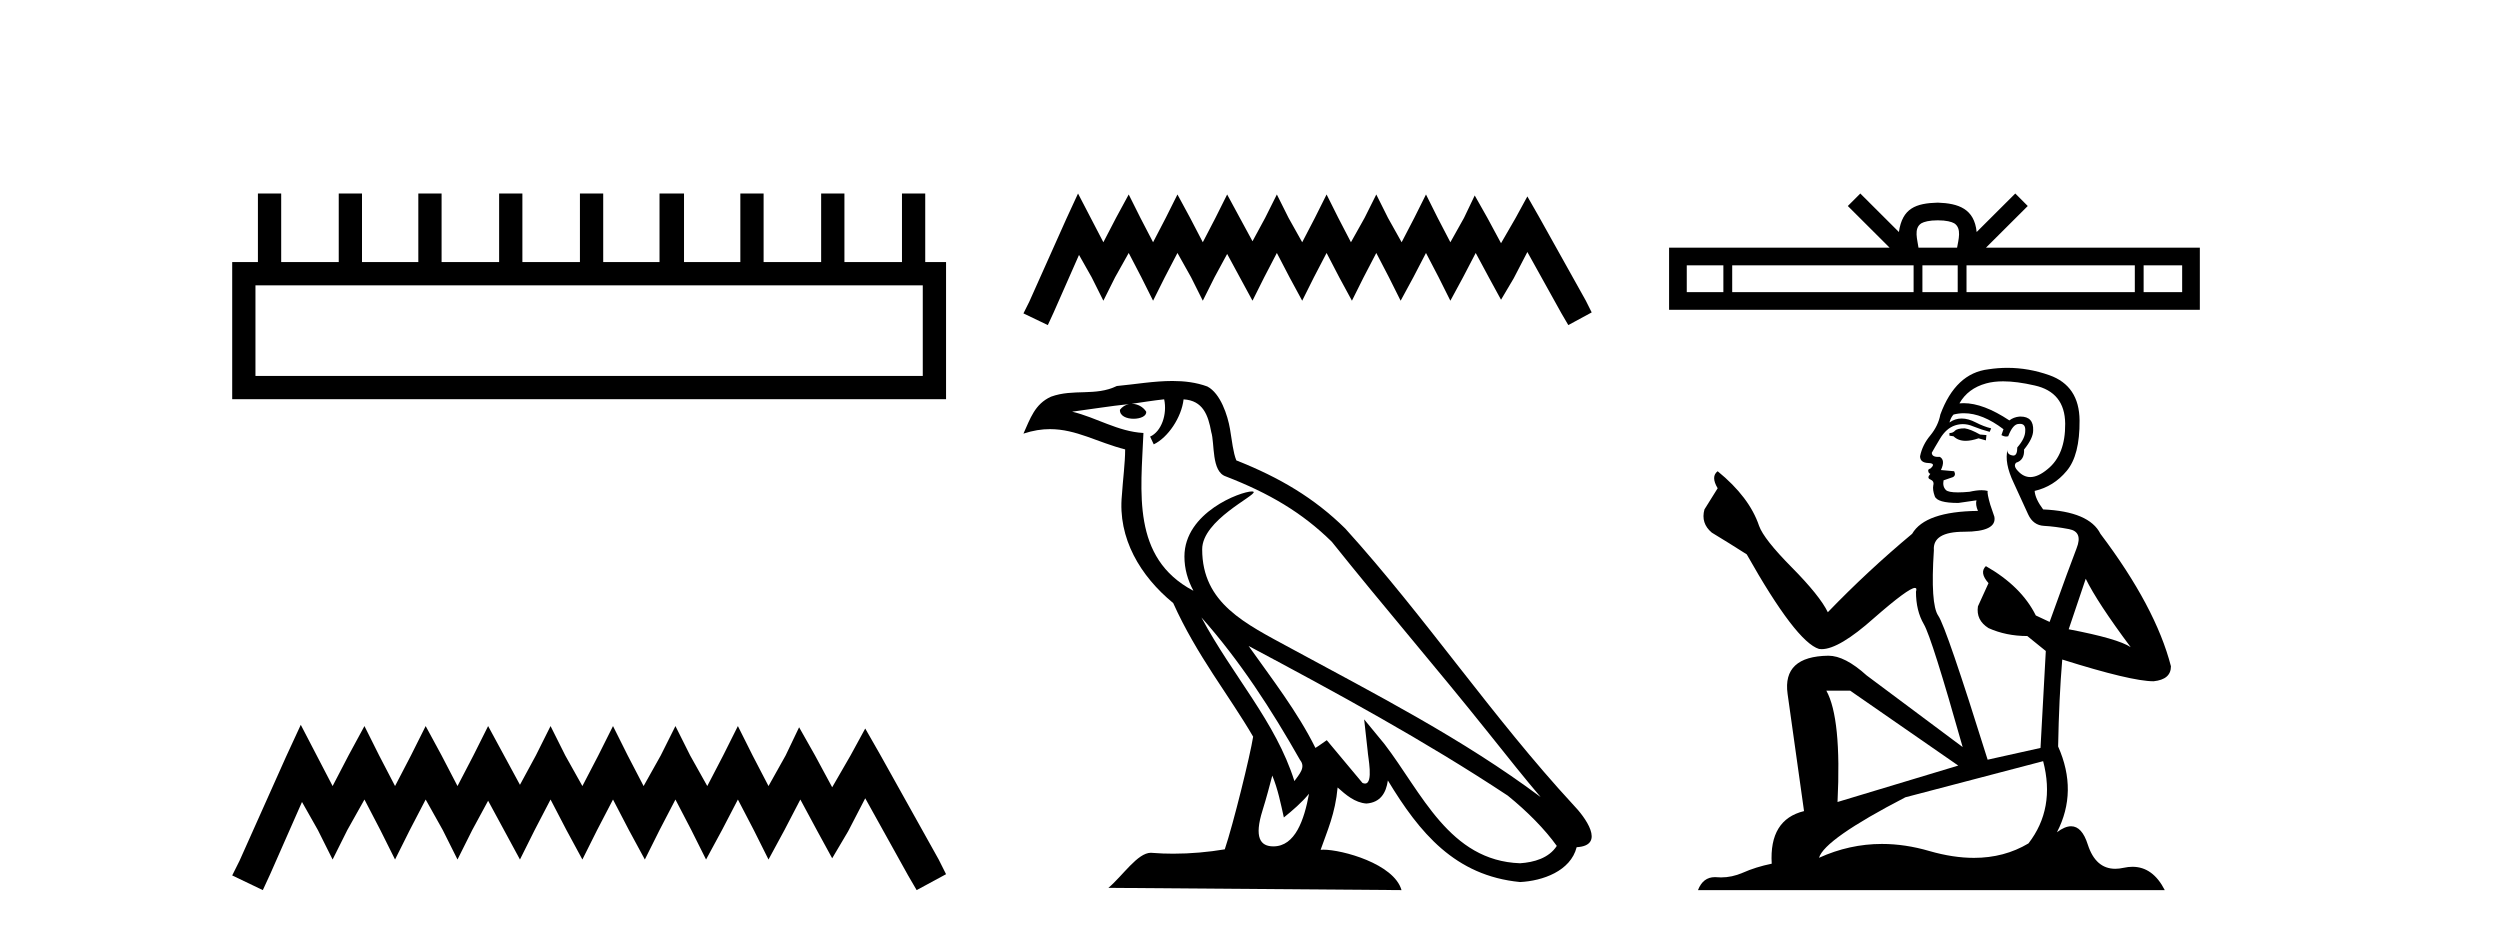
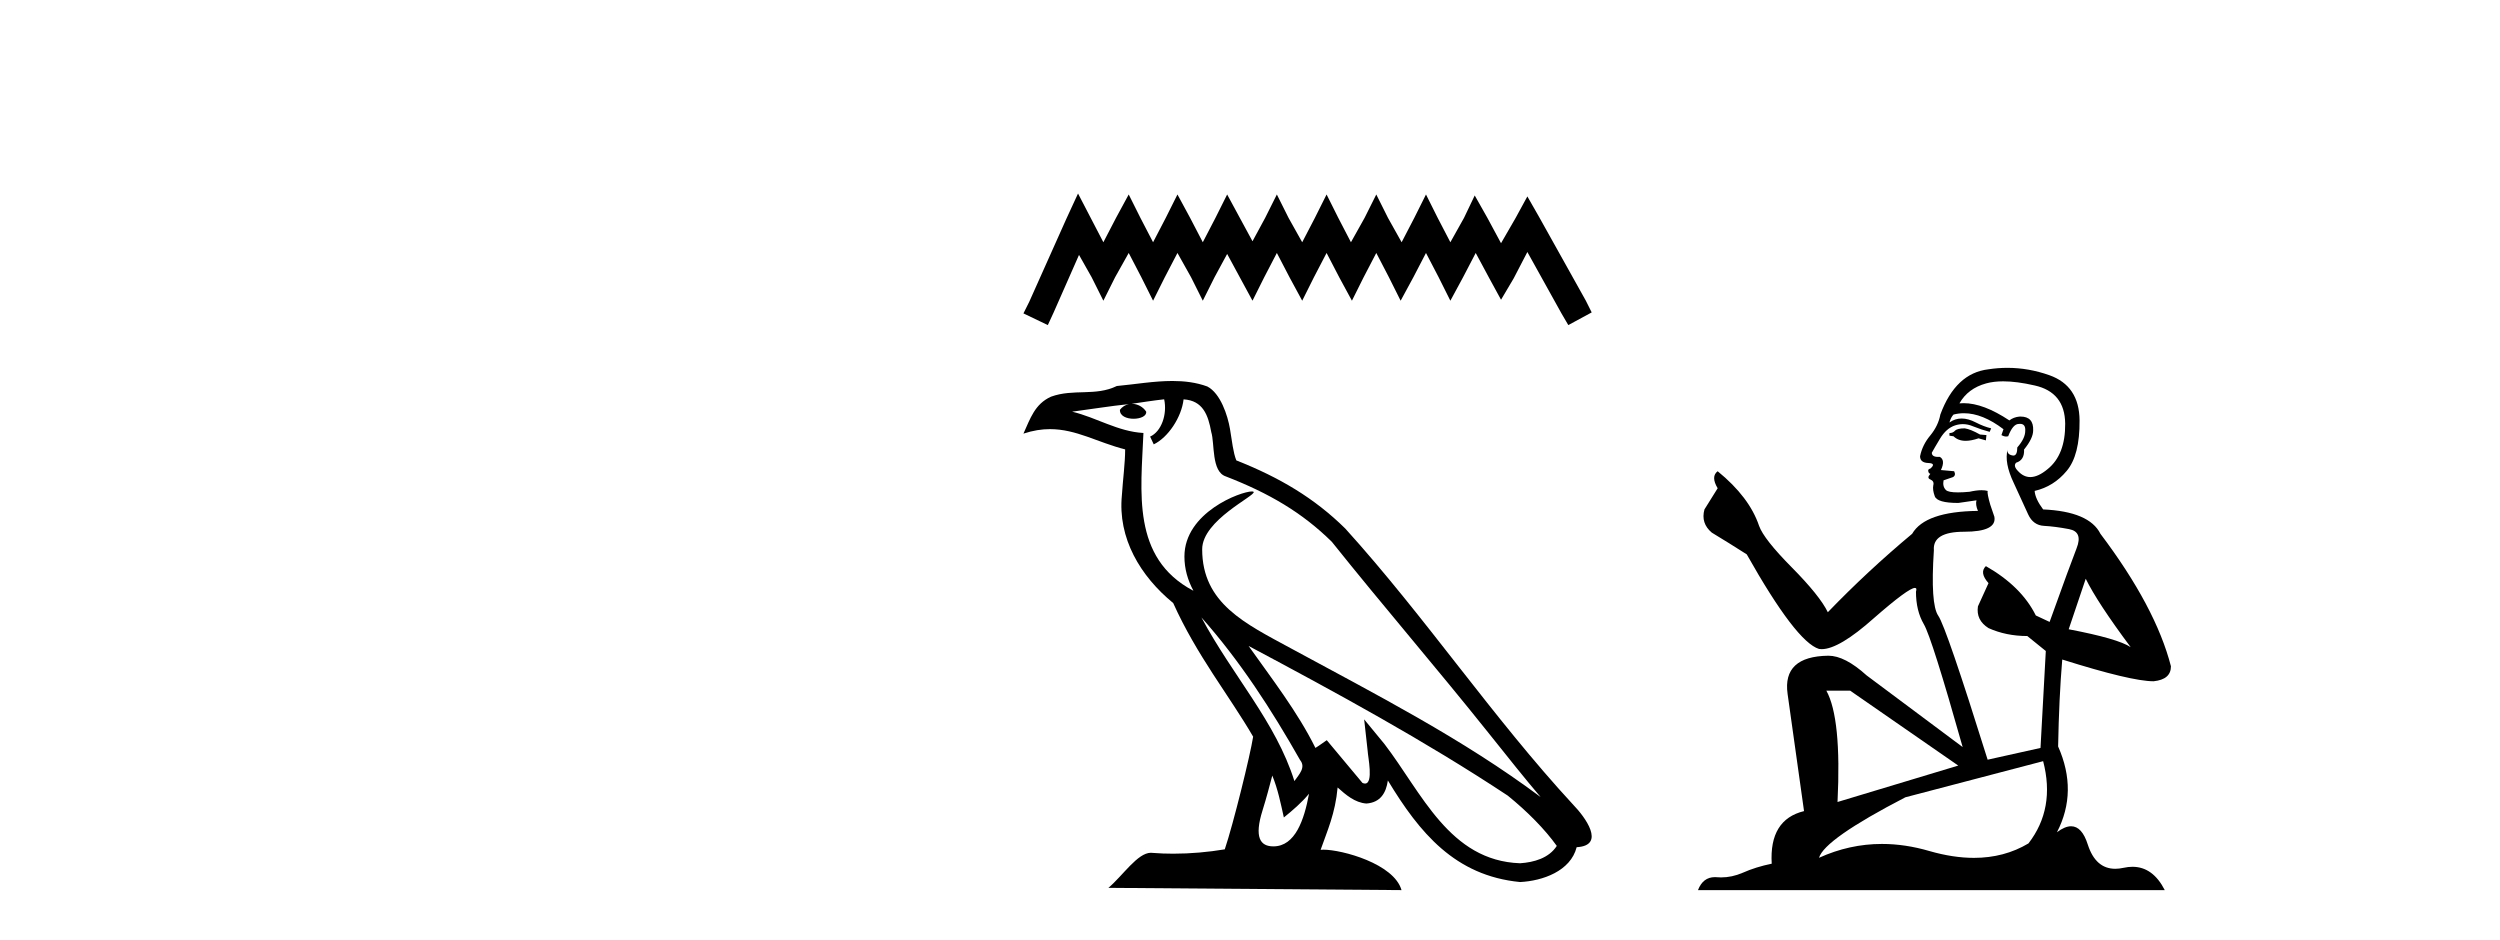
<svg xmlns="http://www.w3.org/2000/svg" width="109.0" height="41.0">
-   <path d="M 40.233 12.441 L 40.233 16.391 L 11.138 16.391 L 11.138 12.441 ZM 11.245 8.437 L 11.245 11.426 L 10.124 11.426 L 10.124 17.405 L 41.248 17.405 L 41.248 11.426 L 40.34 11.426 L 40.34 8.437 L 39.326 8.437 L 39.326 11.426 L 36.817 11.426 L 36.817 8.437 L 35.802 8.437 L 35.802 11.426 L 33.293 11.426 L 33.293 8.437 L 32.279 8.437 L 32.279 11.426 L 29.823 11.426 L 29.823 8.437 L 28.755 8.437 L 28.755 11.426 L 26.3 11.426 L 26.3 8.437 L 25.285 8.437 L 25.285 11.426 L 22.776 11.426 L 22.776 8.437 L 21.762 8.437 L 21.762 11.426 L 19.253 11.426 L 19.253 8.437 L 18.239 8.437 L 18.239 11.426 L 15.783 11.426 L 15.783 8.437 L 14.769 8.437 L 14.769 11.426 L 12.26 11.426 L 12.26 8.437 Z" style="fill:#000000;stroke:none" />
-   <path d="M 13.114 31.602 L 12.473 32.99 L 10.444 37.528 L 10.124 38.169 L 11.459 38.809 L 11.779 38.115 L 13.167 34.966 L 13.861 36.193 L 14.502 37.475 L 15.142 36.193 L 15.89 34.859 L 16.584 36.193 L 17.224 37.475 L 17.865 36.193 L 18.559 34.859 L 19.306 36.193 L 19.947 37.475 L 20.588 36.193 L 21.282 34.912 L 21.976 36.193 L 22.67 37.475 L 23.31 36.193 L 24.004 34.859 L 24.698 36.193 L 25.392 37.475 L 26.033 36.193 L 26.727 34.859 L 27.421 36.193 L 28.115 37.475 L 28.755 36.193 L 29.449 34.859 L 30.143 36.193 L 30.784 37.475 L 31.478 36.193 L 32.172 34.859 L 32.866 36.193 L 33.507 37.475 L 34.201 36.193 L 34.895 34.859 L 35.642 36.247 L 36.283 37.421 L 36.977 36.247 L 37.724 34.805 L 39.593 38.169 L 39.966 38.809 L 41.248 38.115 L 40.927 37.475 L 38.365 32.884 L 37.724 31.763 L 37.084 32.937 L 36.283 34.325 L 35.535 32.937 L 34.841 31.709 L 34.254 32.937 L 33.507 34.272 L 32.813 32.937 L 32.172 31.656 L 31.531 32.937 L 30.837 34.272 L 30.09 32.937 L 29.449 31.656 L 28.809 32.937 L 28.061 34.272 L 27.367 32.937 L 26.727 31.656 L 26.086 32.937 L 25.392 34.272 L 24.645 32.937 L 24.004 31.656 L 23.364 32.937 L 22.67 34.218 L 21.976 32.937 L 21.282 31.656 L 20.641 32.937 L 19.947 34.272 L 19.253 32.937 L 18.559 31.656 L 17.918 32.937 L 17.224 34.272 L 16.53 32.937 L 15.89 31.656 L 15.196 32.937 L 14.502 34.272 L 13.808 32.937 L 13.114 31.602 Z" style="fill:#000000;stroke:none" />
  <path d="M 47.002 8.437 L 46.492 9.542 L 44.877 13.154 L 44.622 13.664 L 45.685 14.174 L 45.94 13.621 L 47.045 11.114 L 47.597 12.091 L 48.107 13.111 L 48.617 12.091 L 49.212 11.029 L 49.764 12.091 L 50.274 13.111 L 50.784 12.091 L 51.337 11.029 L 51.932 12.091 L 52.442 13.111 L 52.952 12.091 L 53.504 11.072 L 54.056 12.091 L 54.609 13.111 L 55.119 12.091 L 55.671 11.029 L 56.224 12.091 L 56.776 13.111 L 57.286 12.091 L 57.839 11.029 L 58.391 12.091 L 58.944 13.111 L 59.453 12.091 L 60.006 11.029 L 60.558 12.091 L 61.068 13.111 L 61.621 12.091 L 62.173 11.029 L 62.726 12.091 L 63.236 13.111 L 63.788 12.091 L 64.341 11.029 L 64.935 12.134 L 65.445 13.069 L 65.998 12.134 L 66.593 10.987 L 68.08 13.664 L 68.378 14.174 L 69.398 13.621 L 69.143 13.111 L 67.103 9.457 L 66.593 8.564 L 66.083 9.499 L 65.445 10.604 L 64.85 9.499 L 64.298 8.522 L 63.831 9.499 L 63.236 10.562 L 62.683 9.499 L 62.173 8.479 L 61.663 9.499 L 61.111 10.562 L 60.516 9.499 L 60.006 8.479 L 59.496 9.499 L 58.901 10.562 L 58.349 9.499 L 57.839 8.479 L 57.329 9.499 L 56.776 10.562 L 56.181 9.499 L 55.671 8.479 L 55.161 9.499 L 54.609 10.519 L 54.056 9.499 L 53.504 8.479 L 52.994 9.499 L 52.442 10.562 L 51.889 9.499 L 51.337 8.479 L 50.827 9.499 L 50.274 10.562 L 49.722 9.499 L 49.212 8.479 L 48.659 9.499 L 48.107 10.562 L 47.554 9.499 L 47.002 8.437 Z" style="fill:#000000;stroke:none" />
  <path d="M 52.381 26.919 L 52.381 26.919 C 54.057 28.803 55.446 30.953 56.683 33.137 C 56.943 33.457 56.65 33.751 56.436 34.055 C 55.621 31.467 53.744 29.469 52.381 26.919 ZM 50.758 17.41 C 50.898 18.062 50.64 18.814 50.145 19.036 L 50.303 19.374 C 50.921 19.08 51.515 18.201 51.604 17.412 C 52.447 17.462 52.678 18.097 52.81 18.835 C 52.968 19.338 52.808 20.561 53.446 20.772 C 55.332 21.503 56.774 22.347 58.068 23.623 C 60.3 26.416 62.634 29.12 64.866 31.915 C 65.734 33.003 66.527 33.999 67.171 34.751 C 63.78 32.216 59.992 30.278 56.275 28.263 C 54.3 27.19 52.415 26.312 52.415 23.949 C 52.415 22.678 54.757 21.614 54.66 21.448 C 54.652 21.434 54.625 21.427 54.582 21.427 C 54.101 21.427 51.641 22.339 51.641 24.264 C 51.641 24.797 51.783 25.291 52.031 25.752 C 52.028 25.752 52.024 25.752 52.02 25.751 C 49.321 24.321 49.75 21.428 49.854 18.878 C 48.733 18.816 47.809 18.204 46.744 17.949 C 47.57 17.842 48.393 17.704 49.221 17.619 L 49.221 17.619 C 49.066 17.65 48.924 17.74 48.829 17.867 C 48.816 18.139 49.123 18.258 49.423 18.258 C 49.716 18.258 50.001 18.144 49.973 17.947 C 49.841 17.741 49.6 17.607 49.353 17.607 C 49.346 17.607 49.339 17.607 49.332 17.607 C 49.744 17.548 50.292 17.46 50.758 17.41 ZM 55.472 33.815 C 55.714 34.403 55.839 35.025 55.976 35.642 C 56.369 35.324 56.75 34.997 57.073 34.607 L 57.073 34.607 C 56.863 35.75 56.47 36.902 55.519 36.902 C 54.944 36.902 54.677 36.513 55.046 35.334 C 55.22 34.778 55.358 34.247 55.472 33.815 ZM 54.438 28.163 L 54.438 28.163 C 58.287 30.213 62.098 32.283 65.738 34.689 C 66.595 35.383 67.359 36.158 67.876 36.882 C 67.533 37.415 66.88 37.598 66.276 37.638 C 63.195 37.531 61.989 34.561 60.362 32.439 L 59.477 31.364 L 59.63 32.741 C 59.64 32.989 59.894 34.163 59.515 34.163 C 59.483 34.163 59.446 34.155 59.404 34.136 L 57.847 32.272 C 57.681 32.382 57.524 32.507 57.352 32.609 C 56.58 31.046 55.449 29.59 54.438 28.163 ZM 51.117 16.611 C 50.308 16.611 49.479 16.757 48.694 16.83 C 47.757 17.287 46.808 16.938 45.825 17.295 C 45.115 17.614 44.916 18.26 44.622 18.906 C 45.041 18.767 45.421 18.71 45.78 18.71 C 46.925 18.71 47.847 19.286 49.057 19.594 C 49.055 20.201 48.96 20.89 48.915 21.585 C 48.727 23.466 49.718 25.118 51.152 26.294 C 52.179 28.58 53.6 30.335 54.637 32.119 C 54.513 32.92 53.767 35.945 53.4 37.031 C 52.679 37.152 51.911 37.221 51.154 37.221 C 50.849 37.221 50.546 37.21 50.249 37.186 C 50.227 37.183 50.203 37.181 50.18 37.181 C 49.597 37.181 48.956 38.178 48.327 38.71 L 61.106 38.809 C 60.78 37.657 58.509 37.046 57.703 37.046 C 57.656 37.046 57.615 37.048 57.579 37.052 C 57.863 36.237 58.219 35.472 58.32 34.334 C 58.676 34.653 59.076 34.999 59.576 35.034 C 60.186 34.989 60.434 34.572 60.511 34.028 C 61.894 36.315 63.44 38.182 66.276 38.457 C 67.256 38.409 68.478 37.98 68.742 36.938 C 70.042 36.865 69.089 35.599 68.606 35.102 C 65.068 31.273 62.148 26.902 58.653 23.044 C 57.307 21.716 55.787 20.818 53.904 20.073 C 53.764 19.728 53.718 19.239 53.627 18.7 C 53.527 18.112 53.214 17.15 52.64 16.851 C 52.152 16.672 51.639 16.611 51.117 16.611 Z" style="fill:#000000;stroke:none" />
-   <path d="M 84.487 9.606 C 84.862 9.606 85.088 9.67 85.205 9.736 C 85.546 9.953 85.383 10.473 85.329 10.798 L 83.646 10.798 C 83.606 10.466 83.422 9.959 83.77 9.736 C 83.887 9.67 84.112 9.606 84.487 9.606 ZM 75.139 11.569 L 75.139 12.738 L 73.543 12.738 L 73.543 11.569 ZM 83.433 11.569 L 83.433 12.738 L 75.524 12.738 L 75.524 11.569 ZM 85.356 11.569 L 85.356 12.738 L 83.817 12.738 L 83.817 11.569 ZM 93.078 11.569 L 93.078 12.738 L 85.74 12.738 L 85.74 11.569 ZM 95.142 11.569 L 95.142 12.738 L 93.462 12.738 L 93.462 11.569 ZM 81.109 8.437 L 80.565 8.982 L 82.386 10.798 L 72.772 10.798 L 72.772 13.508 L 95.913 13.508 L 95.913 10.798 L 86.589 10.798 L 88.41 8.982 L 87.866 8.437 L 86.182 10.116 C 86.081 9.098 85.384 8.865 84.487 8.835 C 83.529 8.861 82.941 9.078 82.792 10.116 L 81.109 8.437 Z" style="fill:#000000;stroke:none" />
  <path d="M 85.662 18.676 Q 85.341 18.676 85.239 18.778 Q 85.149 18.881 84.996 18.881 L 84.996 18.996 L 85.175 19.022 Q 85.374 19.22 85.703 19.22 Q 85.947 19.22 86.264 19.111 L 86.584 19.201 L 86.609 18.97 L 86.328 18.945 Q 85.918 18.714 85.662 18.676 ZM 87.339 16.626 Q 87.93 16.626 88.71 16.806 Q 90.029 17.1 90.042 18.471 Q 90.055 19.828 89.273 20.456 Q 88.86 20.8 88.521 20.8 Q 88.229 20.8 87.993 20.546 Q 87.762 20.315 87.903 20.174 Q 88.274 20.059 88.249 19.598 Q 88.646 19.111 88.646 18.765 Q 88.67 18.162 88.092 18.162 Q 88.068 18.162 88.044 18.163 Q 87.788 18.189 87.608 18.33 Q 86.475 17.578 85.614 17.578 Q 85.521 17.578 85.431 17.587 L 85.431 17.587 Q 85.802 16.934 86.597 16.716 Q 86.92 16.626 87.339 16.626 ZM 90.938 25.233 Q 91.438 26.258 92.898 28.217 Q 92.347 27.846 90.195 27.436 L 90.938 25.233 ZM 85.628 18.017 Q 86.436 18.017 87.352 18.714 L 87.263 18.97 Q 87.37 19.033 87.471 19.033 Q 87.515 19.033 87.557 19.022 Q 87.762 18.484 88.018 18.484 Q 88.049 18.48 88.076 18.48 Q 88.323 18.48 88.3 18.791 Q 88.3 19.111 87.954 19.508 Q 87.954 19.863 87.782 19.863 Q 87.755 19.863 87.724 19.854 Q 87.493 19.803 87.532 19.598 L 87.532 19.598 Q 87.378 20.174 87.8 21.058 Q 88.21 21.954 88.428 22.428 Q 88.646 22.902 89.12 22.928 Q 89.594 22.953 90.208 23.069 Q 90.823 23.184 90.541 23.901 Q 90.26 24.618 89.363 27.116 L 88.761 26.834 Q 88.133 25.566 86.584 24.683 L 86.584 24.683 Q 86.289 24.964 86.699 25.425 L 86.238 26.437 Q 86.148 27.039 86.699 27.385 Q 87.467 27.731 88.39 27.731 L 89.197 28.384 L 88.966 32.61 L 86.661 33.123 Q 84.855 27.346 84.509 26.847 Q 84.163 26.347 84.317 23.991 Q 84.253 23.184 85.636 23.184 Q 87.07 23.184 86.955 22.531 L 86.776 22.006 Q 86.635 21.519 86.661 21.404 Q 86.548 21.373 86.398 21.373 Q 86.174 21.373 85.867 21.442 Q 85.576 21.468 85.366 21.468 Q 84.944 21.468 84.842 21.365 Q 84.688 21.212 84.739 20.943 L 85.149 20.802 Q 85.29 20.725 85.201 20.546 L 84.624 20.494 Q 84.829 20.059 84.573 19.918 Q 84.535 19.921 84.5 19.921 Q 84.227 19.921 84.227 19.739 Q 84.317 19.572 84.586 19.124 Q 84.855 18.676 85.239 18.548 Q 85.412 18.492 85.582 18.492 Q 85.803 18.492 86.02 18.586 Q 86.404 18.74 86.75 18.829 L 86.814 18.676 Q 86.494 18.599 86.148 18.42 Q 85.815 18.247 85.527 18.247 Q 85.239 18.247 84.996 18.42 Q 85.06 18.189 85.175 18.074 Q 85.397 18.017 85.628 18.017 ZM 80.667 30.113 L 85.38 33.379 L 80.116 34.967 Q 80.295 31.317 79.629 30.113 ZM 89.081 33.187 Q 89.619 35.249 88.441 36.773 Q 87.385 37.403 86.064 37.403 Q 85.157 37.403 84.125 37.106 Q 83.067 36.796 82.053 36.796 Q 80.638 36.796 79.309 37.4 Q 79.54 36.594 83.074 34.762 L 89.081 33.187 ZM 87.523 16.038 Q 87.113 16.038 86.699 16.101 Q 85.265 16.268 84.599 18.074 Q 84.509 18.56 84.163 18.983 Q 83.817 19.393 83.715 19.892 Q 83.715 20.174 84.073 20.187 Q 84.432 20.2 84.163 20.43 Q 84.048 20.456 84.073 20.546 Q 84.086 20.635 84.163 20.661 Q 83.997 20.84 84.163 20.904 Q 84.342 20.981 84.291 21.16 Q 84.253 21.353 84.355 21.634 Q 84.458 21.929 85.38 21.929 L 86.174 21.814 L 86.174 21.814 Q 86.123 22.006 86.238 22.275 Q 83.933 22.3 83.369 23.274 Q 81.435 24.887 79.693 26.693 Q 79.347 25.976 78.118 24.734 Q 76.901 23.504 76.696 22.928 Q 76.274 21.673 74.89 20.546 Q 74.583 20.776 74.89 21.288 L 74.314 22.211 Q 74.148 22.813 74.634 23.222 Q 75.377 23.671 76.158 24.17 Q 78.31 27.987 79.309 28.294 Q 79.364 28.303 79.424 28.303 Q 80.185 28.303 81.704 26.949 Q 83.21 25.633 83.49 25.633 Q 83.589 25.633 83.536 25.797 Q 83.536 26.629 83.881 27.218 Q 84.227 27.808 85.572 32.572 L 81.384 29.447 Q 80.436 28.589 79.719 28.589 Q 77.708 28.614 77.939 30.254 L 78.656 35.364 Q 77.132 35.735 77.247 37.657 Q 76.555 37.798 75.979 38.054 Q 75.513 38.255 75.039 38.255 Q 74.939 38.255 74.839 38.246 Q 74.805 38.243 74.771 38.243 Q 74.249 38.243 74.032 38.809 L 94.384 38.809 Q 93.864 37.792 92.976 37.792 Q 92.791 37.792 92.591 37.836 Q 92.397 37.879 92.224 37.879 Q 91.369 37.879 91.028 36.824 Q 90.775 36.025 90.3 36.025 Q 90.028 36.025 89.683 36.286 Q 90.605 34.506 89.734 32.546 Q 89.773 30.42 89.914 28.755 Q 92.924 29.703 93.897 29.703 Q 94.653 29.626 94.653 29.05 Q 93.987 26.463 91.579 23.274 Q 91.092 22.3 89.081 22.211 Q 88.735 21.75 88.71 21.404 Q 89.542 21.212 90.106 20.533 Q 90.682 19.854 90.669 18.33 Q 90.657 16.819 89.35 16.358 Q 88.446 16.038 87.523 16.038 Z" style="fill:#000000;stroke:none" />
</svg>